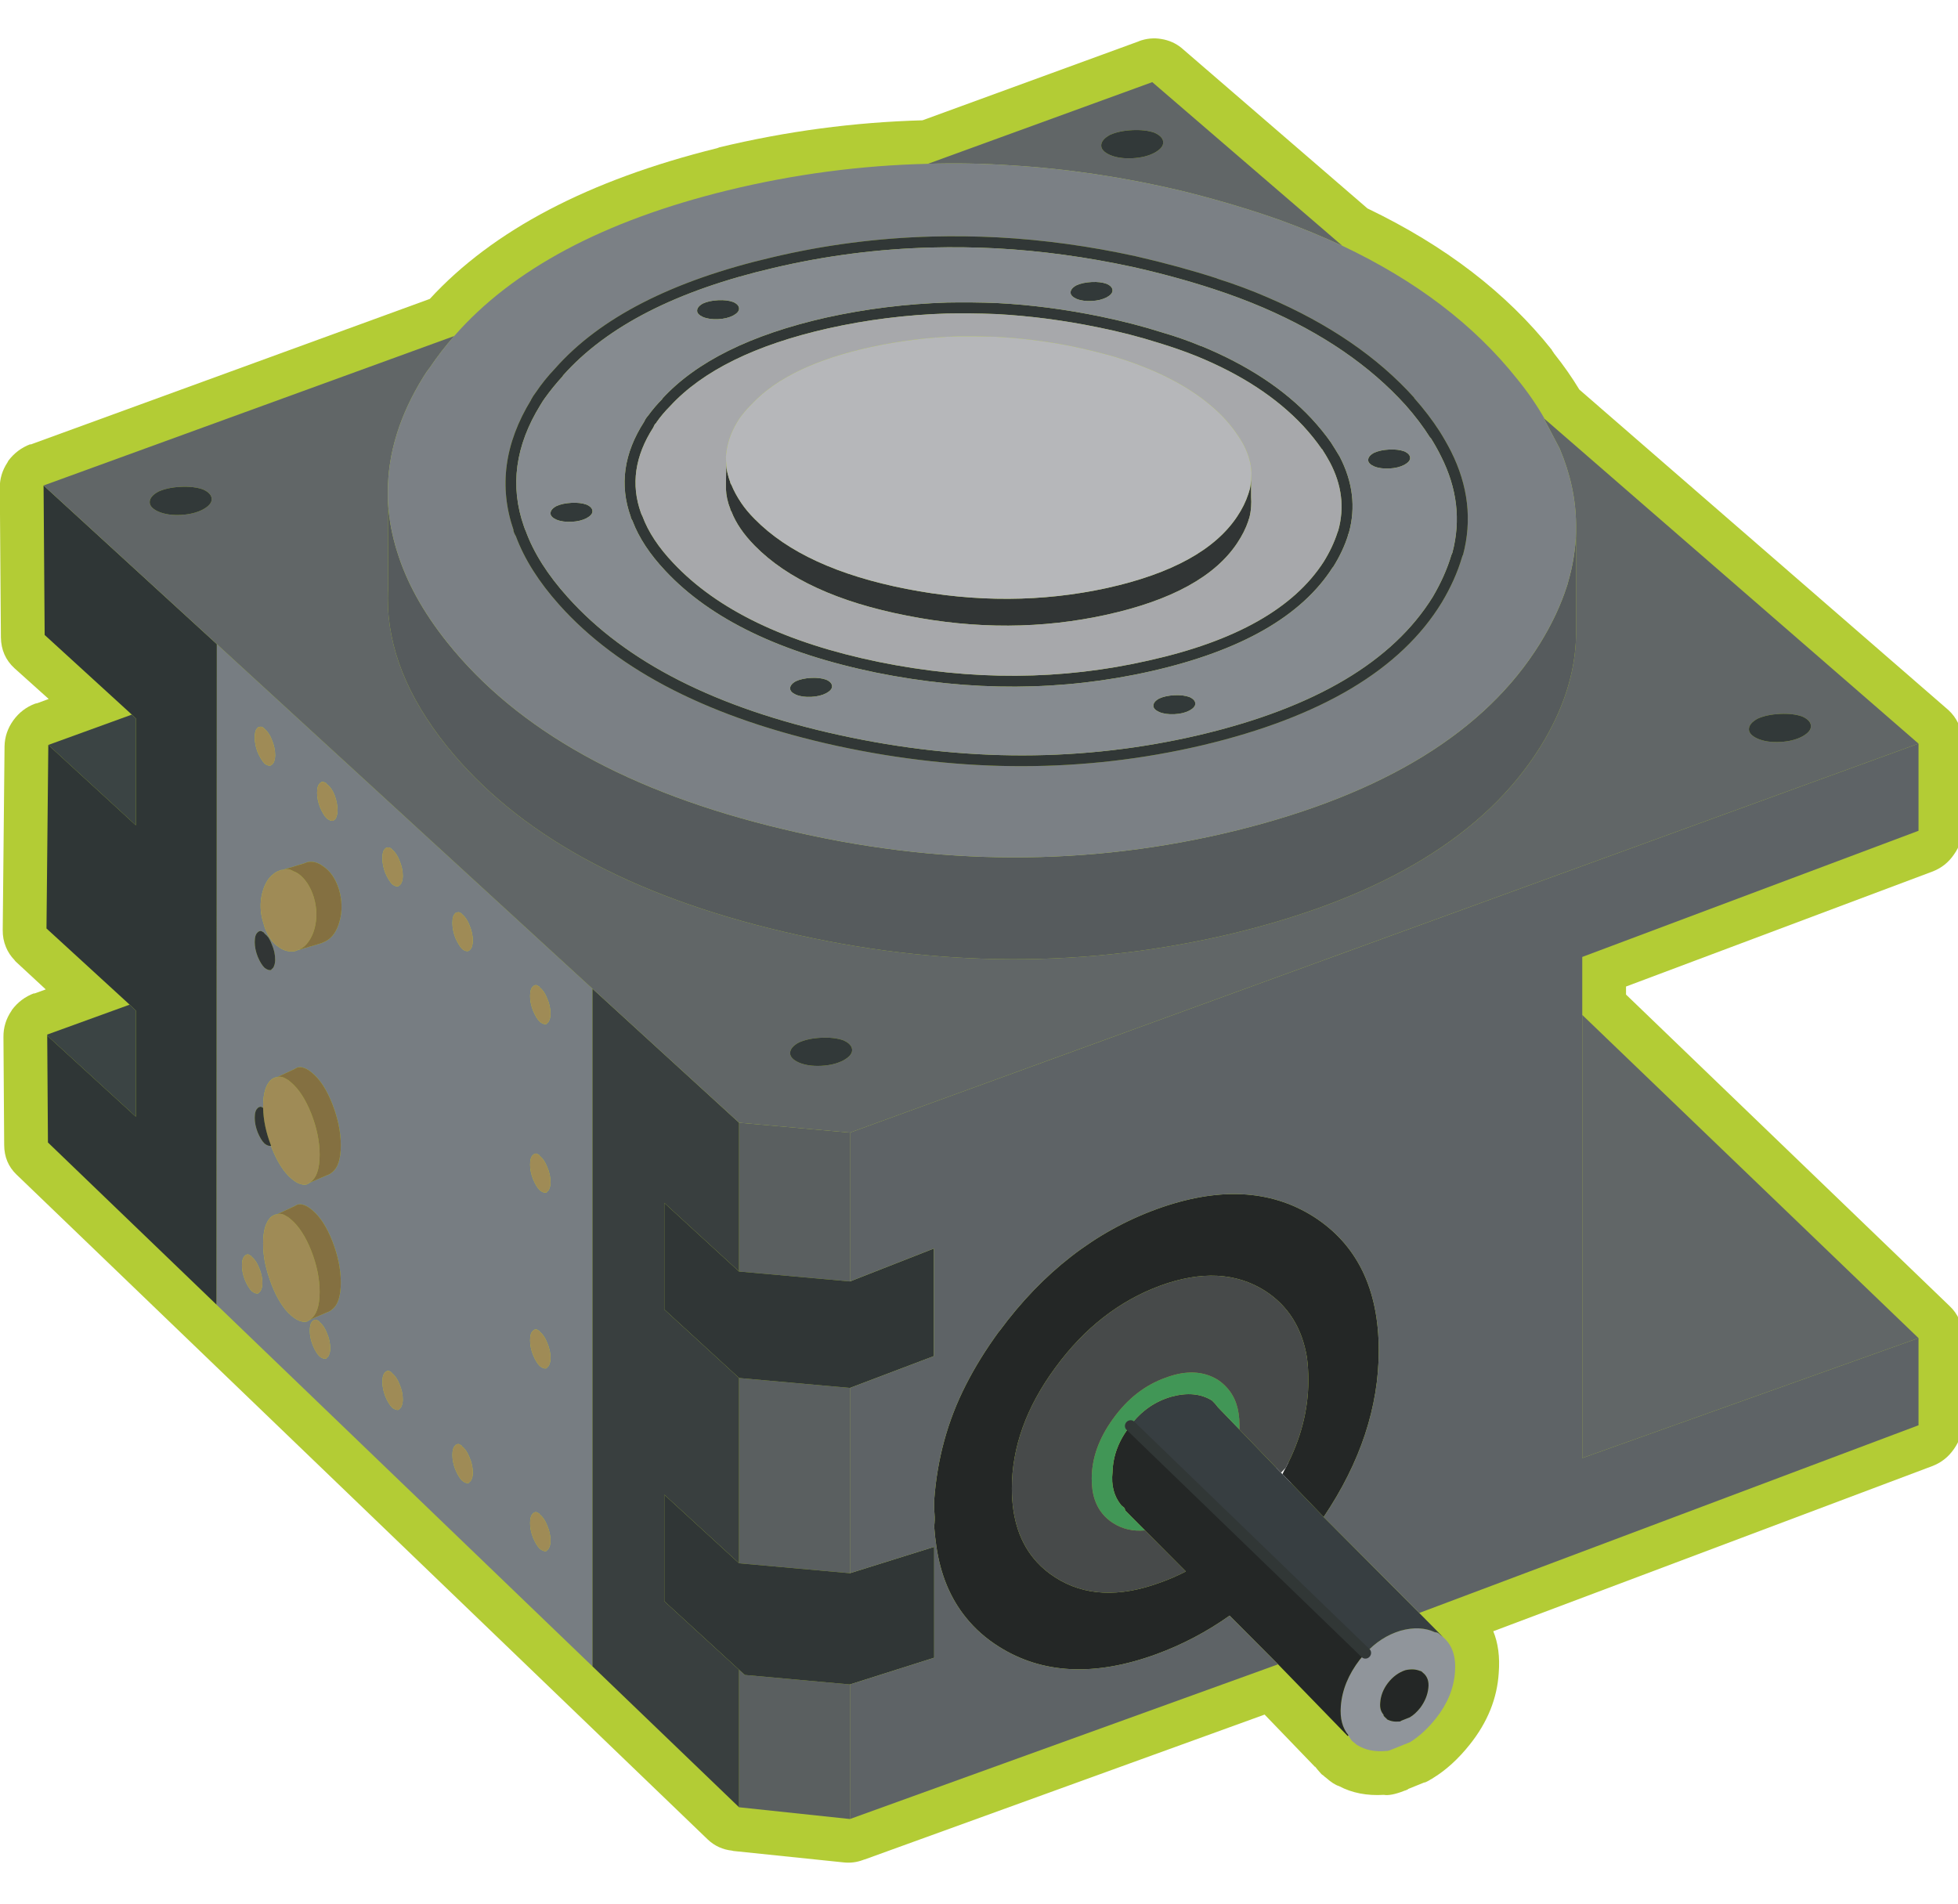
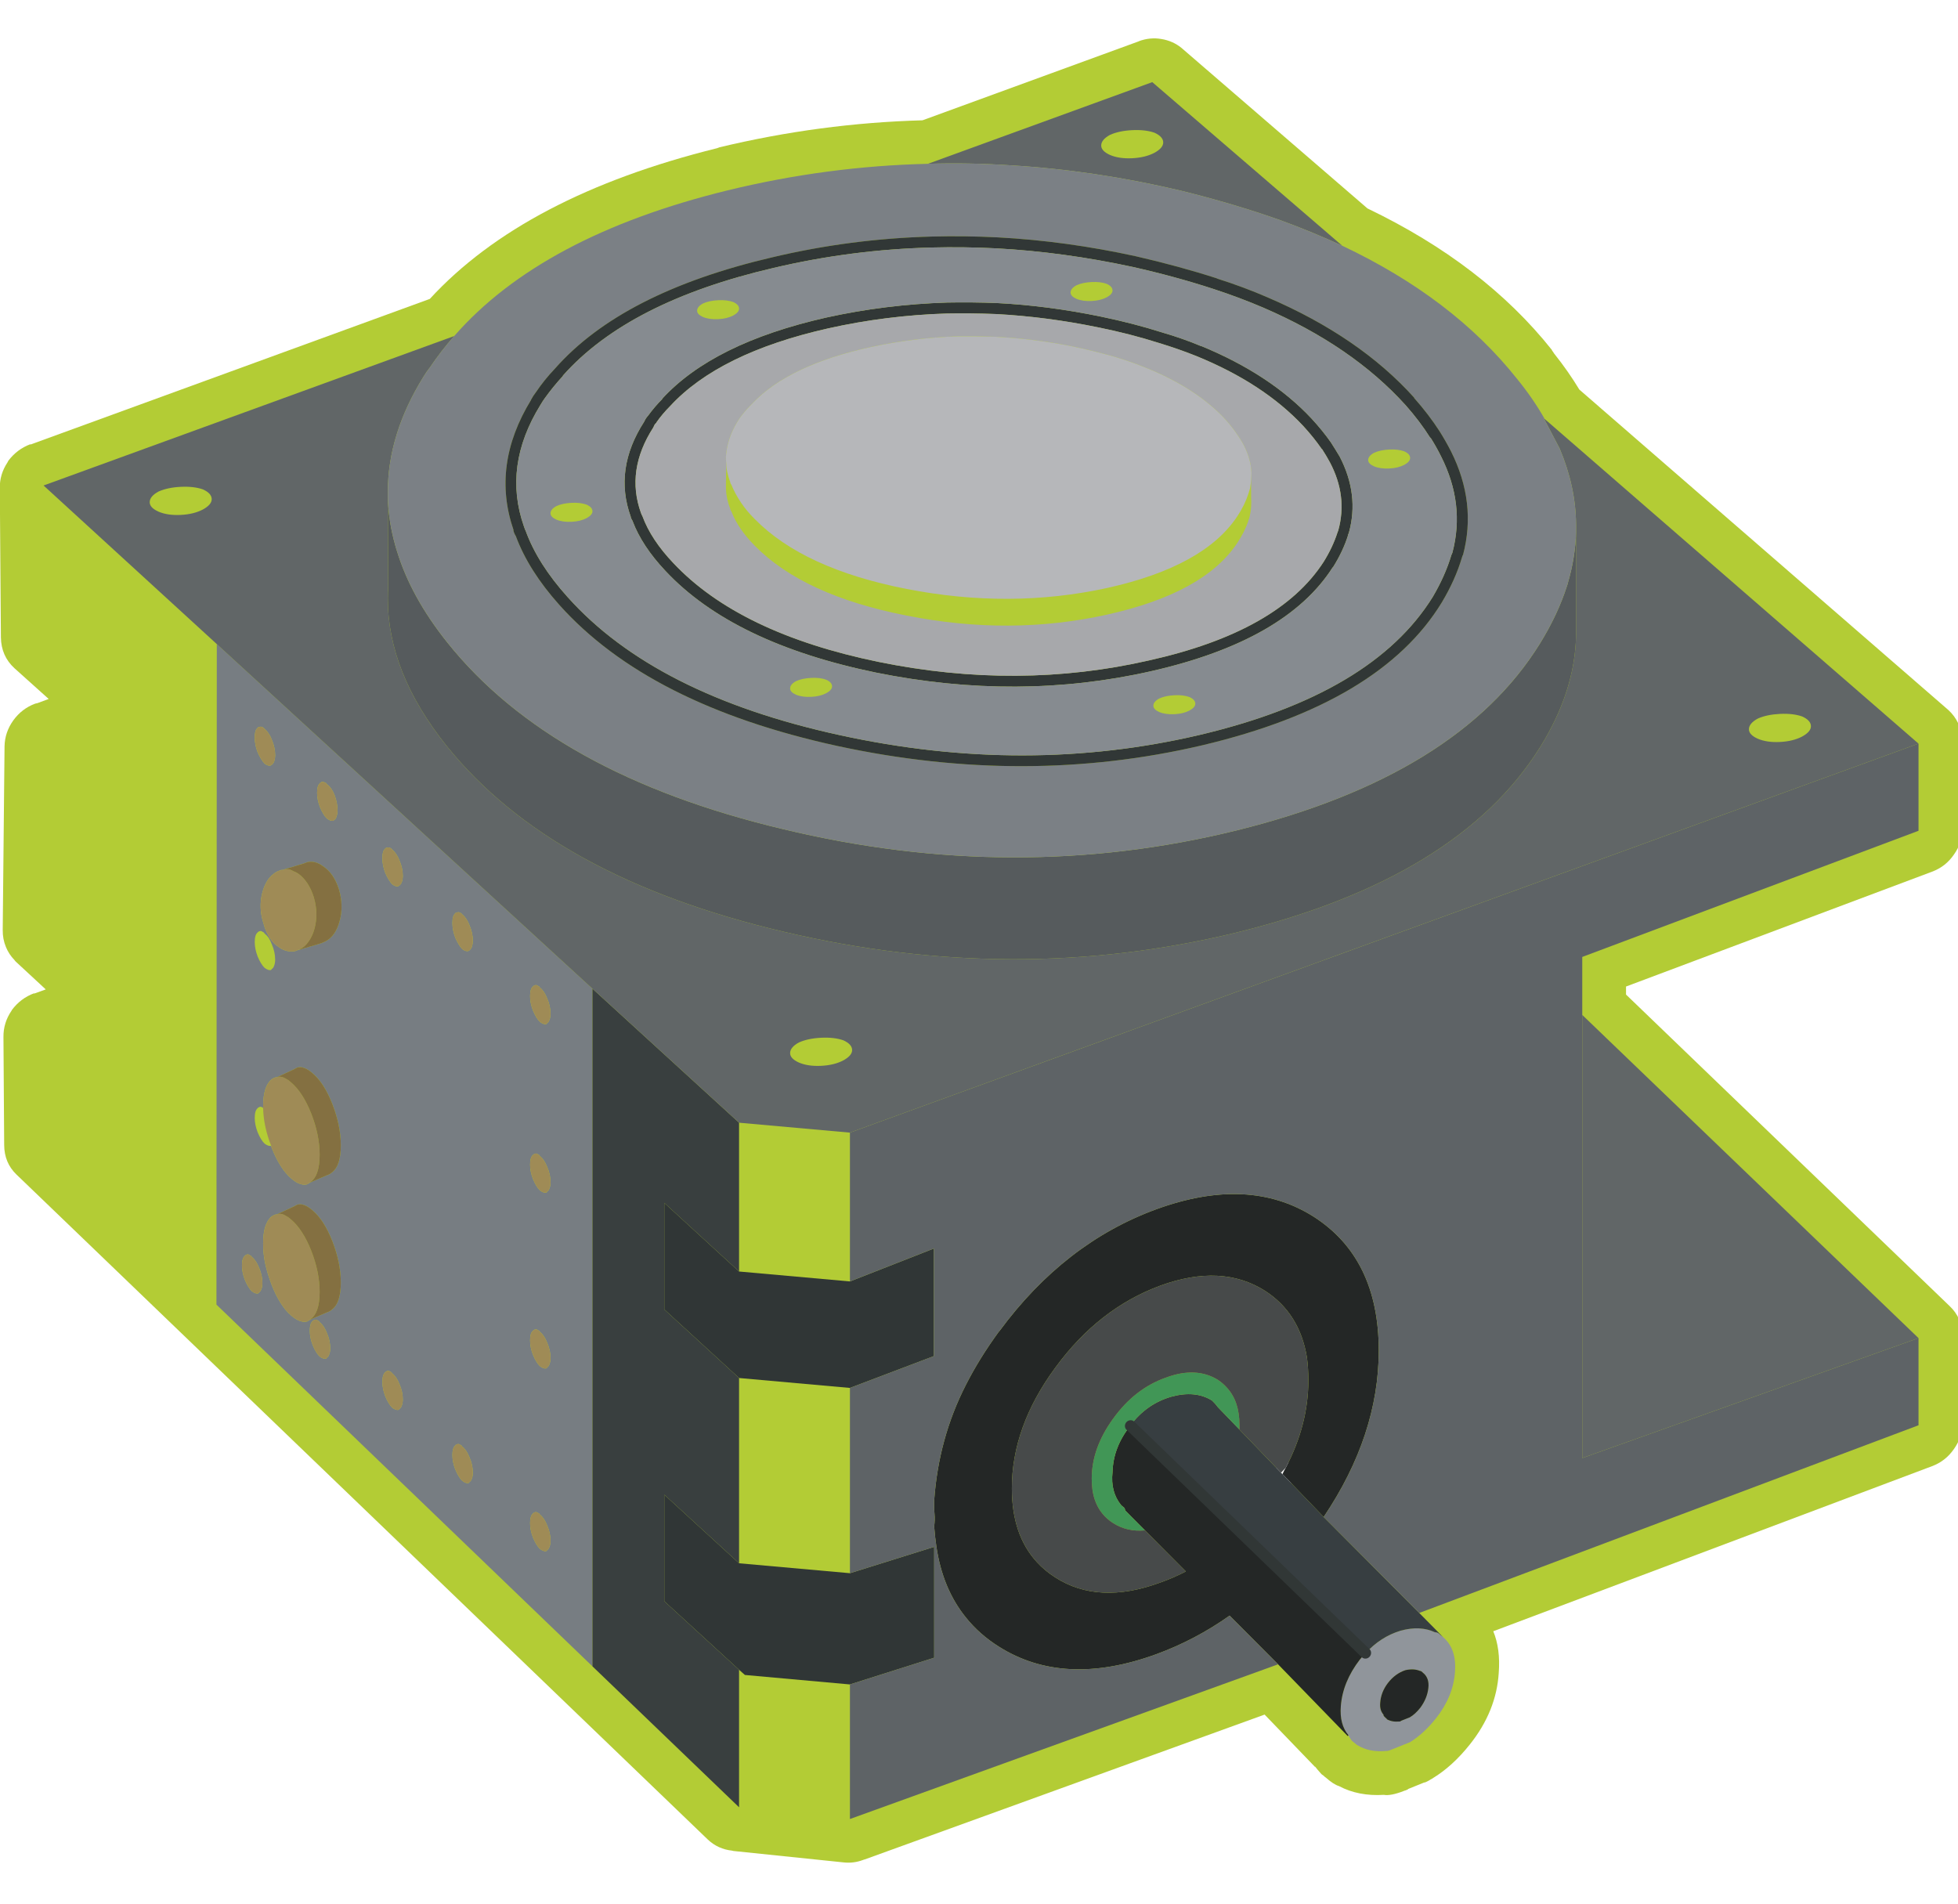
<svg xmlns="http://www.w3.org/2000/svg" xmlns:xlink="http://www.w3.org/1999/xlink" version="1.1" preserveAspectRatio="none" x="0px" y="0px" width="182px" height="177px" viewBox="0 0 182 177">
  <defs>
    <g id="Symbol_4_0_Layer1_0_FILL">
      <path fill="#B3CC35" stroke="none" d=" M 153.25 -5.85 Q 151.712 -6.197 150.15 -5.7 L 150.2 -5.7 120.5 3.7 Q 106.449 3.406 92.65 6.05 92.512 6.107 92.35 6.15 65.93 11.414 52.95 24.9 L -1.8 42.2 -1.8 42.15 Q -3.65 42.749 -4.85 44.3 -4.852 44.361 -4.9 44.4 -4.915 44.448 -4.95 44.5 -6.023 46.065 -6 47.95 L -5.85 68.45 Q -5.807 70.999 -4 72.75 L 0.7 77.2 -0.85 77.7 Q -0.98 77.728 -1.15 77.75 -2.981 78.344 -4.15 79.9 -5.317 81.475 -5.35 83.4 L -5.6 108.55 Q -5.62 109.807 -5.15 110.95 -4.735 111.964 -4 112.75 -3.911 112.889 -3.8 113 L 0.3 117 -1.3 117.5 -1.3 117.45 Q -3.151 118.05 -4.35 119.6 -4.351 119.662 -4.4 119.7 -5.525 121.303 -5.5 123.25 L -5.4 138.05 Q -5.388 140.502 -3.7 142.2 -3.576 142.324 -3.5 142.4 L 91.05 237.95 Q 92.46 239.354 94.4 239.65 94.49 239.689 94.55 239.7 L 109.65 242 Q 111.034 242.229 112.35 241.8 112.45 241.776 112.5 241.75 L 112.55 241.75 167.4 224.55 174.35 232.1 174.3 232 174.35 232.05 Q 174.636 232.444 174.95 232.8 175.078 232.962 175.2 233.1 175.435 233.288 175.65 233.45 L 175.5 233.35 Q 175.646 233.493 175.8 233.6 176.863 234.597 177.6 234.85 180.265 236.394 183.75 236.35 184.673 236.562 186.5 235.95 L 186.45 235.95 Q 186.709 235.905 186.95 235.8 187.011 235.775 187.05 235.75 L 187.1 235.7 189.35 234.9 189.3 234.95 Q 189.806 234.786 190.25 234.5 190.3 234.512 190.3 234.5 L 190.45 234.4 Q 193.18 232.872 195.55 230 199.174 225.623 199.5 220.4 199.751 217.124 198.75 214.65 L 258.9 194.95 Q 260.759 194.343 261.9 192.75 L 261.9 192.75 Q 263.061 191.187 263.05 189.25 L 263.05 177.3 Q 263.064 174.846 261.3 173.1 L 216.95 128.25 216.95 127.15 258.9 113.45 Q 260.774 112.844 261.9 111.25 263.061 109.687 263.05 107.75 L 263.05 95.8 Q 263.044 94.567 262.55 93.4 262.536 93.401 262.5 93.35 L 262.5 93.3 Q 262.02 92.243 261.15 91.4 L 210.55 45 Q 209.042 42.429 207.1 39.9 206.97 39.675 206.8 39.45 L 206.8 39.4 Q 197.465 27.189 181.5 18.75 L 156 -4.5 Q 154.818 -5.52 153.25 -5.85 M 168.8 190.85 L 171.4 189.85 171.2 192.9 171 193 168.8 190.85 Z" />
    </g>
    <g id="Symbol_4_0_Layer0_0_FILL">
      <path fill="#90959B" stroke="none" d=" M 191.5 214.8 Q 191.15 214.4 190.75 214.4 188.75 213.35 186.05 213.95 183.3 214.65 181.25 216.8 180.85 217.2 180.45 217.65 178.1 220.6 177.85 223.9 177.65 226.4 178.9 227.95 179 228.2 179.15 228.4 179.25 228.6 179.4 228.75 179.55 228.9 179.75 229.05 180 229.3 180.1 229.35 181.75 230.45 184.05 230.35 L 184.25 230.35 Q 184.35 230.35 184.65 230.25 L 187.35 229.3 Q 189.25 228.2 190.9 226.2 193.25 223.35 193.5 220 193.75 216.85 191.9 215.15 191.7 214.95 191.5 214.8 M 184.3 221.05 Q 185.3 219.8 186.7 219.4 187.85 219.2 188.7 219.6 188.85 219.6 189.05 219.8 189.1 219.9 189.2 219.95 190 220.7 189.85 222 189.7 223.4 188.75 224.65 188.05 225.5 187.3 225.9 L 186.15 226.3 Q 186 226.4 185.95 226.4 L 185.85 226.4 Q 184.9 226.45 184.15 226 184.15 225.9 184.05 225.85 183.95 225.8 183.9 225.7 183.85 225.65 183.75 225.55 183.7 225.5 183.7 225.35 183.15 224.7 183.25 223.7 183.35 222.25 184.3 221.05 Z" />
      <path fill="#242726" stroke="none" d=" M 186.7 219.4 Q 185.3 219.8 184.3 221.05 183.35 222.25 183.25 223.7 183.15 224.7 183.7 225.35 183.7 225.5 183.75 225.55 183.85 225.65 183.9 225.7 183.95 225.8 184.05 225.85 184.15 225.9 184.15 226 184.9 226.45 185.85 226.4 L 185.95 226.4 Q 186 226.4 186.15 226.3 L 187.3 225.9 Q 188.05 225.5 188.75 224.65 189.7 223.4 189.85 222 190 220.7 189.2 219.95 189.1 219.9 189.05 219.8 188.85 219.6 188.7 219.6 187.85 219.2 186.7 219.4 M 173.2 175.85 Q 173.4 177.35 173.4 179 173.4 185.1 170.3 190.85 170.05 191.25 169.85 191.7 L 175.5 197.85 Q 183.05 187 183.05 175.4 183.05 162.75 174.1 156.6 165.2 150.55 152.55 154.55 139.95 158.55 131.05 170.2 131 170.25 130.95 170.3 128.3 173.8 126.45 177.35 122.7 184.5 122.1 193 L 122.1 194.15 Q 122.111 194.513 122.15 194.9 122.219 195.65 122.1 196.55 122.2 197.95 122.4 199.3 123.25 205.15 126.45 209.25 128.3 211.65 130.95 213.45 139.9 219.55 152.55 215.55 157.9 213.85 162.6 210.75 L 169.25 217.75 178.8 228.05 178.9 227.95 Q 177.65 226.4 177.85 223.9 178.1 220.6 180.45 217.65 180.85 217.2 181.25 216.8 L 149 184.05 Q 146.65 186.85 146.55 190.3 146.25 193 147.75 194.9 L 148.2 195.3 148.3 195.65 151 198.5 156.6 204.4 Q 154.9 205.2 153.1 205.75 144.65 208.45 138.7 204.35 137.25 203.35 136.2 202.15 132.75 198.25 132.75 191.85 132.75 183.4 138.7 175.6 144.65 167.75 153.1 165.05 161.5 162.4 167.45 166.45 172.2 169.75 173.2 175.85 Z" />
-       <path fill="#5A5F60" stroke="none" d=" M 95.35 233.75 L 110.55 236.1 110.55 217.65 96.15 215.65 95.35 214.9 95.35 233.75 M 110.55 177 L 95.35 174.9 95.35 200.3 110.55 202.4 110.55 177 M 110.55 142 L 95.35 139.9 95.35 160.3 110.55 162.4 110.55 142 Z" />
      <path fill="#303636" stroke="none" d=" M 122.1 214.55 L 122.1 199.35 110.55 202.4 95.35 200.3 85.1 190.4 85.1 205 95.35 214.9 96.15 215.65 110.55 217.65 122.1 214.55 M 85.1 165 L 95.35 174.9 110.55 177 122.05 173.2 122.05 158.45 110.55 162.4 95.35 160.3 85.1 150.4 85.1 165 Z" />
      <path fill="#777D82" stroke="none" d=" M 23.75 70.8 L 23.7 161.35 75.25 213.45 75.25 120.55 23.75 70.8 M 31.3 84.3 Q 31.75 85.4 31.75 86.4 31.75 86.9 31.6 87.3 31.5 87.55 31.3 87.7 L 31.25 87.7 31.25 87.75 Q 31.2 87.75 31.15 87.8 30.8 87.9 30.3 87.5 29.8 86.95 29.35 85.9 28.95 84.85 28.95 83.85 28.95 82.85 29.35 82.55 29.45 82.45 29.5 82.45 L 29.6 82.45 Q 29.8 82.35 30.1 82.55 30.2 82.6 30.3 82.75 30.9 83.25 31.3 84.3 M 38.85 90.75 Q 39.5 91.25 39.9 92.3 40.3 93.4 40.3 94.4 40.3 94.9 40.15 95.25 40.1 95.55 39.9 95.65 39.85 95.7 39.8 95.7 L 39.8 95.75 Q 39.75 95.75 39.7 95.8 39.35 95.85 38.85 95.45 38.35 94.95 37.9 93.85 37.5 92.8 37.5 91.85 37.5 90.85 37.9 90.55 38 90.45 38.05 90.45 L 38.1 90.4 38.15 90.4 Q 38.35 90.35 38.65 90.55 38.75 90.55 38.85 90.75 M 67.3 119.7 L 67.35 119.7 Q 67.55 119.6 67.85 119.85 67.95 119.85 68.05 120.05 68.65 120.55 69.05 121.6 69.5 122.65 69.5 123.7 69.5 124.2 69.35 124.55 69.25 124.85 69.05 124.95 L 69 125 69 125.05 Q 68.95 125.05 68.9 125.1 68.55 125.15 68.05 124.75 67.55 124.25 67.1 123.15 66.7 122.1 66.7 121.15 66.7 120.15 67.1 119.85 67.15 119.75 67.25 119.75 L 67.3 119.7 M 57.4 109.5 Q 58 110 58.4 111.05 58.85 112.15 58.85 113.15 58.85 113.65 58.7 114.05 58.6 114.3 58.4 114.45 L 58.35 114.5 Q 58.3 114.5 58.25 114.55 57.9 114.65 57.4 114.25 56.9 113.7 56.45 112.65 56.05 111.6 56.05 110.6 56.05 109.6 56.45 109.3 56.5 109.2 56.6 109.2 L 56.7 109.2 Q 56.9 109.1 57.2 109.3 57.3 109.35 57.4 109.5 M 47.1 99.85 Q 47.3 99.75 47.6 99.95 47.7 100 47.8 100.15 48.4 100.65 48.8 101.7 49.25 102.8 49.25 103.8 49.25 104.3 49.1 104.7 49 104.95 48.8 105.1 L 48.75 105.1 48.75 105.15 Q 48.7 105.15 48.65 105.2 48.3 105.3 47.8 104.9 47.3 104.35 46.85 103.3 46.45 102.25 46.45 101.25 46.45 100.25 46.85 99.95 46.95 99.85 47 99.85 L 47.1 99.85 M 40.5 105.25 Q 41.15 107.55 40.6 109.55 40.05 111.65 38.6 112.3 38.15 112.5 37.7 112.6 L 35.05 113.25 34.9 113.25 34.85 113.3 34.8 113.3 Q 34.7 113.35 34.55 113.4 33.35 113.6 32.25 112.75 31.5 112.25 31 111.4 30.45 110.55 30.15 109.4 29.45 107.2 30 105.15 30.55 103.1 32 102.4 32.2 102.3 32.45 102.25 32.5 102.25 32.55 102.2 32.6 102.2 32.65 102.2 L 32.9 102.2 Q 32.927 102.192 32.95 102.15 L 35.7 101.45 Q 35.9 101.4 36.15 101.3 37.2 101.1 38.3 101.95 39.8 103 40.5 105.25 M 67.85 142.95 Q 67.95 142.95 68.05 143.15 68.65 143.65 69.05 144.7 69.5 145.75 69.5 146.8 69.5 147.3 69.35 147.65 69.25 147.95 69.05 148.05 L 69 148.1 69 148.15 Q 68.95 148.15 68.9 148.2 68.55 148.25 68.05 147.85 67.55 147.35 67.1 146.25 66.7 145.2 66.7 144.25 66.7 143.25 67.1 142.95 67.15 142.85 67.25 142.85 L 67.3 142.8 67.35 142.8 Q 67.55 142.7 67.85 142.95 M 30.1 110.6 Q 30.2 110.6 30.3 110.8 30.6 111.05 30.85 111.4 31.1 111.8 31.3 112.35 31.75 113.4 31.75 114.45 31.75 114.95 31.6 115.3 31.5 115.6 31.3 115.7 L 31.25 115.75 31.25 115.8 Q 31.2 115.8 31.15 115.85 30.8 115.9 30.3 115.5 29.8 115 29.35 113.9 28.95 112.85 28.95 111.9 28.95 110.9 29.35 110.6 29.4 110.5 29.5 110.5 L 29.55 110.45 29.6 110.45 Q 29.8 110.35 30.1 110.6 M 34.35 129.6 Q 34.55 129.5 34.75 129.4 35.65 129.15 36.85 130.25 38.45 131.65 39.6 134.65 40.75 137.65 40.75 140.35 40.75 143.1 39.6 143.95 39.25 144.25 38.85 144.35 L 36.5 145.25 36.45 145.3 36.4 145.3 Q 36.3 145.35 36.2 145.45 35.2 145.7 33.95 144.55 32.4 143.15 31.25 140.15 31.2 140.05 31.2 139.95 L 31.15 139.95 Q 30.8 140 30.3 139.6 29.8 139.1 29.35 138 28.95 136.95 28.95 136 28.95 135 29.35 134.7 29.4 134.6 29.5 134.6 L 29.55 134.55 29.6 134.55 Q 29.8 134.45 30.1 134.7 30.1 134.6 30.1 134.5 30.1 131.75 31.25 130.85 31.45 130.7 31.65 130.65 31.7 130.65 31.75 130.6 31.8 130.6 31.85 130.6 L 31.95 130.6 34.35 129.6 M 34.35 148.4 Q 34.55 148.3 34.75 148.2 35.65 147.95 36.85 149.05 38.45 150.45 39.6 153.45 40.75 156.45 40.75 159.15 40.75 161.9 39.6 162.75 39.25 163.05 38.85 163.15 L 36.5 164.05 36.45 164.1 36.4 164.1 Q 36.3 164.15 36.2 164.25 35.2 164.5 33.95 163.35 32.4 161.95 31.25 158.95 30.75 157.6 30.45 156.35 30.1 154.8 30.1 153.3 30.1 150.55 31.25 149.65 31.45 149.5 31.65 149.45 31.7 149.45 31.75 149.4 31.8 149.4 31.85 149.4 L 31.95 149.4 34.35 148.4 M 28.55 155.05 Q 29.15 155.55 29.55 156.6 30 157.65 30 158.7 30 159.2 29.85 159.55 29.75 159.85 29.55 159.95 L 29.5 160 29.5 160.05 Q 29.45 160.05 29.4 160.1 29.05 160.15 28.55 159.75 28.05 159.25 27.6 158.15 27.2 157.1 27.2 156.15 27.2 155.15 27.6 154.85 27.65 154.75 27.75 154.75 L 27.8 154.7 27.85 154.7 Q 28.05 154.6 28.35 154.85 28.45 154.85 28.55 155.05 M 36.9 164.25 Q 36.95 164.15 37.05 164.15 L 37.1 164.1 37.15 164.1 Q 37.35 164 37.65 164.25 37.75 164.25 37.85 164.45 38.45 164.95 38.85 166 39.3 167.05 39.3 168.1 39.3 168.6 39.15 168.95 39.05 169.25 38.85 169.35 L 38.8 169.4 38.8 169.45 Q 38.75 169.45 38.7 169.5 38.35 169.55 37.85 169.15 37.35 168.65 36.9 167.55 36.5 166.5 36.5 165.55 36.5 164.55 36.9 164.25 M 67.35 166.9 Q 67.55 166.8 67.85 167.05 67.95 167.05 68.05 167.25 68.65 167.75 69.05 168.8 69.5 169.85 69.5 170.9 69.5 171.4 69.35 171.75 69.25 172.05 69.05 172.15 L 69 172.2 69 172.25 Q 68.95 172.25 68.9 172.3 68.55 172.35 68.05 171.95 67.55 171.45 67.1 170.35 66.7 169.3 66.7 168.35 66.7 167.35 67.1 167.05 67.15 166.95 67.25 166.95 L 67.3 166.9 67.35 166.9 M 47.6 171.75 Q 47.7 171.75 47.8 171.95 48.4 172.45 48.8 173.5 49.25 174.55 49.25 175.6 49.25 176.1 49.1 176.45 49 176.75 48.8 176.85 L 48.75 176.9 48.75 176.95 Q 48.7 176.95 48.65 177 48.3 177.05 47.8 176.65 47.3 176.15 46.85 175.05 46.45 174 46.45 173.05 46.45 172.05 46.85 171.75 46.9 171.65 47 171.65 L 47.05 171.6 47.1 171.6 Q 47.3 171.5 47.6 171.75 M 57.4 182.45 Q 58 182.95 58.4 184 58.85 185.05 58.85 186.1 58.85 186.6 58.7 186.95 58.6 187.25 58.4 187.35 L 58.35 187.4 58.35 187.45 Q 58.3 187.45 58.25 187.5 57.9 187.55 57.4 187.15 56.9 186.65 56.45 185.55 56.05 184.5 56.05 183.55 56.05 182.55 56.45 182.25 56.5 182.15 56.6 182.15 L 56.65 182.1 56.7 182.1 Q 56.9 182 57.2 182.25 57.3 182.25 57.4 182.45 M 67.85 192.1 Q 67.95 192.1 68.05 192.3 68.65 192.8 69.05 193.85 69.5 194.9 69.5 195.95 69.5 196.45 69.35 196.8 69.25 197.1 69.05 197.2 L 69 197.25 69 197.3 Q 68.95 197.3 68.9 197.35 68.55 197.4 68.05 197 67.55 196.5 67.1 195.4 66.7 194.35 66.7 193.4 66.7 192.4 67.1 192.1 67.15 192 67.25 192 L 67.3 191.95 67.35 191.95 Q 67.55 191.85 67.85 192.1 Z" />
      <path fill="#9F8B56" stroke="none" d=" M 68.05 192.3 Q 67.95 192.1 67.85 192.1 67.55 191.85 67.35 191.95 L 67.3 191.95 67.25 192 Q 67.15 192 67.1 192.1 66.7 192.4 66.7 193.4 66.7 194.35 67.1 195.4 67.55 196.5 68.05 197 68.55 197.4 68.9 197.35 68.95 197.3 69 197.3 L 69 197.25 69.05 197.2 Q 69.25 197.1 69.35 196.8 69.5 196.45 69.5 195.95 69.5 194.9 69.05 193.85 68.65 192.8 68.05 192.3 M 58.4 184 Q 58 182.95 57.4 182.45 57.3 182.25 57.2 182.25 56.9 182 56.7 182.1 L 56.65 182.1 56.6 182.15 Q 56.5 182.15 56.45 182.25 56.05 182.55 56.05 183.55 56.05 184.5 56.45 185.55 56.9 186.65 57.4 187.15 57.9 187.55 58.25 187.5 58.3 187.45 58.35 187.45 L 58.35 187.4 58.4 187.35 Q 58.6 187.25 58.7 186.95 58.85 186.6 58.85 186.1 58.85 185.05 58.4 184 M 47.8 171.95 Q 47.7 171.75 47.6 171.75 47.3 171.5 47.1 171.6 L 47.05 171.6 47 171.65 Q 46.9 171.65 46.85 171.75 46.45 172.05 46.45 173.05 46.45 174 46.85 175.05 47.3 176.15 47.8 176.65 48.3 177.05 48.65 177 48.7 176.95 48.75 176.95 L 48.75 176.9 48.8 176.85 Q 49 176.75 49.1 176.45 49.25 176.1 49.25 175.6 49.25 174.55 48.8 173.5 48.4 172.45 47.8 171.95 M 67.85 167.05 Q 67.55 166.8 67.35 166.9 L 67.3 166.9 67.25 166.95 Q 67.15 166.95 67.1 167.05 66.7 167.35 66.7 168.35 66.7 169.3 67.1 170.35 67.55 171.45 68.05 171.95 68.55 172.35 68.9 172.3 68.95 172.25 69 172.25 L 69 172.2 69.05 172.15 Q 69.25 172.05 69.35 171.75 69.5 171.4 69.5 170.9 69.5 169.85 69.05 168.8 68.65 167.75 68.05 167.25 67.95 167.05 67.85 167.05 M 37.05 164.15 Q 36.95 164.15 36.9 164.25 36.5 164.55 36.5 165.55 36.5 166.5 36.9 167.55 37.35 168.65 37.85 169.15 38.35 169.55 38.7 169.5 38.75 169.45 38.8 169.45 L 38.8 169.4 38.85 169.35 Q 39.05 169.25 39.15 168.95 39.3 168.6 39.3 168.1 39.3 167.05 38.85 166 38.45 164.95 37.85 164.45 37.75 164.25 37.65 164.25 37.35 164 37.15 164.1 L 37.1 164.1 37.05 164.15 M 29.55 156.6 Q 29.15 155.55 28.55 155.05 28.45 154.85 28.35 154.85 28.05 154.6 27.85 154.7 L 27.8 154.7 27.75 154.75 Q 27.65 154.75 27.6 154.85 27.2 155.15 27.2 156.15 27.2 157.1 27.6 158.15 28.05 159.25 28.55 159.75 29.05 160.15 29.4 160.1 29.45 160.05 29.5 160.05 L 29.5 160 29.55 159.95 Q 29.75 159.85 29.85 159.55 30 159.2 30 158.7 30 157.65 29.55 156.6 M 31.65 149.45 Q 31.45 149.5 31.25 149.65 30.1 150.55 30.1 153.3 30.1 154.8 30.45 156.35 30.75 157.6 31.25 158.95 32.4 161.95 33.95 163.35 35.2 164.5 36.2 164.25 36.3 164.15 36.4 164.1 L 36.45 164.1 36.5 164.05 Q 36.6 164 36.7 163.9 37.2 163.55 37.5 162.75 37.85 161.8 37.85 160.3 37.85 157.6 36.7 154.6 35.55 151.65 33.95 150.2 33.6 149.85 33.3 149.7 32.568 149.163 31.95 149.4 L 31.85 149.4 Q 31.8 149.4 31.75 149.4 31.7 149.45 31.65 149.45 M 31.95 130.6 L 31.85 130.6 Q 31.8 130.6 31.75 130.6 31.7 130.65 31.65 130.65 31.45 130.7 31.25 130.85 30.1 131.75 30.1 134.5 30.1 134.6 30.1 134.7 30.15 137.2 31.2 139.95 31.2 140.05 31.25 140.15 32.4 143.15 33.95 144.55 35.2 145.7 36.2 145.45 36.3 145.35 36.4 145.3 L 36.45 145.3 36.5 145.25 Q 36.6 145.2 36.7 145.1 37.2 144.75 37.5 143.95 37.85 143 37.85 141.5 37.85 138.8 36.7 135.8 35.55 132.85 33.95 131.4 33.6 131.05 33.3 130.9 32.533 130.373 31.95 130.6 M 68.05 143.15 Q 67.95 142.95 67.85 142.95 67.55 142.7 67.35 142.8 L 67.3 142.8 67.25 142.85 Q 67.15 142.85 67.1 142.95 66.7 143.25 66.7 144.25 66.7 145.2 67.1 146.25 67.55 147.35 68.05 147.85 68.55 148.25 68.9 148.2 68.95 148.15 69 148.15 L 69 148.1 69.05 148.05 Q 69.25 147.95 69.35 147.65 69.5 147.3 69.5 146.8 69.5 145.75 69.05 144.7 68.65 143.65 68.05 143.15 M 32.95 102.15 Q 32.927 102.192 32.9 102.2 L 32.65 102.2 Q 32.6 102.2 32.55 102.2 32.5 102.25 32.45 102.25 32.2 102.3 32 102.4 30.55 103.1 30 105.15 29.45 107.2 30.15 109.4 30.45 110.55 31 111.4 31.5 112.25 32.25 112.75 33.35 113.6 34.55 113.4 34.7 113.35 34.8 113.3 L 34.85 113.3 34.9 113.25 35.05 113.25 Q 35.1 113.2 35.2 113.15 35.8 112.9 36.25 112.3 36.85 111.55 37.15 110.45 37.7 108.4 37.05 106.15 36.35 103.9 34.9 102.8 34.55 102.55 34.25 102.45 33.625 102.017 32.95 102.15 M 47.6 99.95 Q 47.3 99.75 47.1 99.85 L 47 99.85 Q 46.95 99.85 46.85 99.95 46.45 100.25 46.45 101.25 46.45 102.25 46.85 103.3 47.3 104.35 47.8 104.9 48.3 105.3 48.65 105.2 48.7 105.15 48.75 105.15 L 48.75 105.1 48.8 105.1 Q 49 104.95 49.1 104.7 49.25 104.3 49.25 103.8 49.25 102.8 48.8 101.7 48.4 100.65 47.8 100.15 47.7 100 47.6 99.95 M 58.4 111.05 Q 58 110 57.4 109.5 57.3 109.35 57.2 109.3 56.9 109.1 56.7 109.2 L 56.6 109.2 Q 56.5 109.2 56.45 109.3 56.05 109.6 56.05 110.6 56.05 111.6 56.45 112.65 56.9 113.7 57.4 114.25 57.9 114.65 58.25 114.55 58.3 114.5 58.35 114.5 L 58.4 114.45 Q 58.6 114.3 58.7 114.05 58.85 113.65 58.85 113.15 58.85 112.15 58.4 111.05 M 67.35 119.7 L 67.3 119.7 67.25 119.75 Q 67.15 119.75 67.1 119.85 66.7 120.15 66.7 121.15 66.7 122.1 67.1 123.15 67.55 124.25 68.05 124.75 68.55 125.15 68.9 125.1 68.95 125.05 69 125.05 L 69 125 69.05 124.95 Q 69.25 124.85 69.35 124.55 69.5 124.2 69.5 123.7 69.5 122.65 69.05 121.6 68.65 120.55 68.05 120.05 67.95 119.85 67.85 119.85 67.55 119.6 67.35 119.7 M 39.9 92.3 Q 39.5 91.25 38.85 90.75 38.75 90.55 38.65 90.55 38.35 90.35 38.15 90.4 L 38.1 90.4 38.05 90.45 Q 38 90.45 37.9 90.55 37.5 90.85 37.5 91.85 37.5 92.8 37.9 93.85 38.35 94.95 38.85 95.45 39.35 95.85 39.7 95.8 39.75 95.75 39.8 95.75 L 39.8 95.7 Q 39.85 95.7 39.9 95.65 40.1 95.55 40.15 95.25 40.3 94.9 40.3 94.4 40.3 93.4 39.9 92.3 M 31.75 86.4 Q 31.75 85.4 31.3 84.3 30.9 83.25 30.3 82.75 30.2 82.6 30.1 82.55 29.8 82.35 29.6 82.45 L 29.5 82.45 Q 29.45 82.45 29.35 82.55 28.95 82.85 28.95 83.85 28.95 84.85 29.35 85.9 29.8 86.95 30.3 87.5 30.8 87.9 31.15 87.8 31.2 87.75 31.25 87.75 L 31.25 87.7 31.3 87.7 Q 31.5 87.55 31.6 87.3 31.75 86.9 31.75 86.4 Z" />
      <path fill="#847041" stroke="none" d=" M 34.75 148.2 Q 34.55 148.3 34.35 148.4 L 31.95 149.4 Q 32.568 149.163 33.3 149.7 33.6 149.85 33.95 150.2 35.55 151.65 36.7 154.6 37.85 157.6 37.85 160.3 37.85 161.8 37.5 162.75 37.2 163.55 36.7 163.9 36.6 164 36.5 164.05 L 38.85 163.15 Q 39.25 163.05 39.6 162.75 40.75 161.9 40.75 159.15 40.75 156.45 39.6 153.45 38.45 150.45 36.85 149.05 35.65 147.95 34.75 148.2 M 34.75 129.4 Q 34.55 129.5 34.35 129.6 L 31.95 130.6 Q 32.533 130.373 33.3 130.9 33.6 131.05 33.95 131.4 35.55 132.85 36.7 135.8 37.85 138.8 37.85 141.5 37.85 143 37.5 143.95 37.2 144.75 36.7 145.1 36.6 145.2 36.5 145.25 L 38.85 144.35 Q 39.25 144.25 39.6 143.95 40.75 143.1 40.75 140.35 40.75 137.65 39.6 134.65 38.45 131.65 36.85 130.25 35.65 129.15 34.75 129.4 M 40.6 109.55 Q 41.15 107.55 40.5 105.25 39.8 103 38.3 101.95 37.2 101.1 36.15 101.3 35.9 101.4 35.7 101.45 L 32.95 102.15 Q 33.625 102.017 34.25 102.45 34.55 102.55 34.9 102.8 36.35 103.9 37.05 106.15 37.7 108.4 37.15 110.45 36.85 111.55 36.25 112.3 35.8 112.9 35.2 113.15 35.1 113.2 35.05 113.25 L 37.7 112.6 Q 38.15 112.5 38.6 112.3 40.05 111.65 40.6 109.55 Z" />
-       <path fill="#313535" stroke="none" d=" M 30.1 134.7 Q 29.8 134.45 29.6 134.55 L 29.55 134.55 29.5 134.6 Q 29.4 134.6 29.35 134.7 28.95 135 28.95 136 28.95 136.95 29.35 138 29.8 139.1 30.3 139.6 30.8 140 31.15 139.95 L 31.2 139.95 Q 30.15 137.2 30.1 134.7 M 30.3 110.8 Q 30.2 110.6 30.1 110.6 29.8 110.35 29.6 110.45 L 29.55 110.45 29.5 110.5 Q 29.4 110.5 29.35 110.6 28.95 110.9 28.95 111.9 28.95 112.85 29.35 113.9 29.8 115 30.3 115.5 30.8 115.9 31.15 115.85 31.2 115.8 31.25 115.8 L 31.25 115.75 31.3 115.7 Q 31.5 115.6 31.6 115.3 31.75 114.95 31.75 114.45 31.75 113.4 31.3 112.35 31.1 111.8 30.85 111.4 30.6 111.05 30.3 110.8 M 165.15 57.15 Q 164.65 58.65 163.65 60.1 159.1 66.75 145.8 69.05 132.5 71.3 118.35 67.85 104.2 64.4 97.5 57.25 96.4 56.1 95.65 54.95 94.8 53.65 94.3 52.4 94.15 52.2 94.15 52.05 93.9 51.4 93.75 50.7 93.6 50.05 93.6 49.45 L 93.55 52.15 Q 93.55 52.5 93.55 52.9 93.6 54.3 94.15 55.7 94.15 55.85 94.3 56.05 95.2 58.45 97.5 60.9 104.2 68.05 118.35 71.5 132.5 75 145.8 72.7 159.1 70.4 163.65 63.75 164.65 62.3 165.15 60.85 165.2 60.7 165.2 60.65 165.25 60.55 165.3 60.4 165.5 59.65 165.55 58.85 165.6 58.2 165.55 57.55 L 165.55 55.2 Q 165.5 55.75 165.4 56.35 165.3 56.7 165.2 57 165.2 57.05 165.15 57.15 Z" />
      <path fill="#393F3F" stroke="none" d=" M 95.35 174.9 L 85.1 165 85.1 150.4 95.35 160.3 95.35 139.9 75.25 120.55 75.25 213.45 95.35 233.75 95.35 214.9 85.1 205 85.1 190.4 95.35 200.3 95.35 174.9 Z" />
-       <path fill="#3B4444" stroke="none" d=" M 0.5 123.2 L 0.5 123.35 12.65 135.05 12.65 120.5 11.8 119.65 0.5 123.2 M 12.65 80.45 L 12.1 79.9 0.65 83.5 12.65 95.1 12.65 80.45 Z" />
-       <path fill="#2F3636" stroke="none" d=" M 12.1 79.9 L 12.65 80.45 12.65 95.1 0.65 83.5 0.4 108.65 11.8 119.65 12.65 120.5 12.65 135.05 0.5 123.35 0.6 138 23.7 161.35 23.75 70.8 0 47.9 0.15 68.4 12.1 79.9 Z" />
      <path fill="#616667" stroke="none" d=" M 210.95 130.75 L 210.95 191.5 257.05 177.3 210.95 130.75 M 169.6 19.8 Q 174.05 21.65 178.05 23.7 L 152 0 121.25 9.7 Q 126.85 9.8 132.5 10.45 144.1 11.7 155.85 15.05 163.15 17.2 169.6 19.8 M 152.3 6.95 Q 153.5 7.55 153.5 8.35 153.5 9.1 152.3 9.7 151.05 10.3 149.25 10.3 147.45 10.3 146.2 9.7 145 9.1 145 8.35 145 7.55 146.2 6.95 147.45 6.45 149.25 6.45 151.05 6.45 152.3 6.95 M 205.8 48.8 L 205.65 48.65 207.85 52.95 Q 210.05 58.25 210.1 63.45 210.1 63.75 210.1 64.1 210.1 64.3 210.1 64.55 L 210.1 78.7 Q 209.95 86.35 205.15 93.8 193.95 111.15 163.55 117.15 133.15 123.05 101.4 114 69.75 105 55.3 86.35 47.15 75.8 47.2 65.65 47.2 64.85 47.25 64.15 L 47.2 51.95 Q 47.2 51.75 47.2 51.55 L 47.2 51.05 Q 47.2 43.15 52.1 35.5 52.5 34.85 53 34.25 54.5 32.1 56.3 30.15 L 0 47.9 23.75 70.8 75.25 120.55 95.35 139.9 110.55 142 257.05 95.8 205.8 48.8 M 241.1 91.3 Q 242.3 91.9 242.3 92.7 242.3 93.45 241.1 94.05 239.85 94.65 238.05 94.65 236.25 94.65 235 94.05 233.8 93.45 233.8 92.7 233.8 91.9 235 91.3 236.25 90.8 238.05 90.8 239.85 90.8 241.1 91.3 M 23.05 50.9 Q 23.05 51.65 21.85 52.25 20.6 52.85 18.8 52.85 17 52.85 15.75 52.25 14.55 51.65 14.55 50.9 14.55 50.1 15.75 49.5 17 49 18.8 49 20.6 49 21.85 49.5 23.05 50.1 23.05 50.9 M 110.85 130.7 Q 110.85 131.45 109.65 132.05 108.4 132.65 106.6 132.65 104.8 132.65 103.55 132.05 102.35 131.45 102.35 130.7 102.35 129.9 103.55 129.3 104.8 128.8 106.6 128.8 108.4 128.8 109.65 129.3 110.85 129.9 110.85 130.7 Z" />
      <path fill="#373E41" stroke="none" d=" M 169.85 191.7 L 169.65 191.5 163.95 185.3 161 182.1 Q 160.65 181.6 160.2 181.15 157.9 179.6 154.6 180.35 151.25 181.15 149 184 L 149 184.05 181.25 216.8 Q 183.3 214.65 186.05 213.95 188.75 213.35 190.75 214.4 191.15 214.4 191.5 214.8 191.7 214.95 191.9 215.15 L 188.6 211.65 175.5 197.85 169.85 191.7 Z" />
      <path fill="#419656" stroke="none" d=" M 163.95 185.3 Q 163.95 184.95 163.95 184.65 163.95 181.45 162.25 179.5 161.7 178.85 161 178.35 158 176.35 153.85 177.7 149.6 179 146.65 182.95 143.7 186.85 143.7 191.05 143.7 191.85 143.8 192.6 144.25 195.65 146.65 197.3 148.55 198.6 151 198.5 L 148.3 195.65 148.2 195.3 147.75 194.9 Q 146.25 193 146.55 190.3 146.65 186.85 149 184.05 L 149 184 Q 151.25 181.15 154.6 180.35 157.9 179.6 160.2 181.15 160.65 181.6 161 182.1 L 163.95 185.3 Z" />
      <path fill="#474A4A" stroke="none" d=" M 173.4 179 Q 173.4 177.35 173.2 175.85 172.2 169.75 167.45 166.45 161.5 162.4 153.1 165.05 144.65 167.75 138.7 175.6 132.75 183.4 132.75 191.85 132.75 198.25 136.2 202.15 137.25 203.35 138.7 204.35 144.65 208.45 153.1 205.75 154.9 205.2 156.6 204.4 L 151 198.5 Q 148.55 198.6 146.65 197.3 144.25 195.65 143.8 192.6 143.7 191.85 143.7 191.05 143.7 186.85 146.65 182.95 149.6 179 153.85 177.7 158 176.35 161 178.35 161.7 178.85 162.25 179.5 163.95 181.45 163.95 184.65 163.95 184.95 163.95 185.3 L 169.65 191.5 170.3 190.85 Q 173.4 185.1 173.4 179 Z" />
      <path fill="#5E6366" stroke="none" d=" M 210.95 130.75 L 210.95 122.8 257.05 107.75 257.05 95.8 110.55 142 110.55 162.4 122.05 158.45 122.05 173.2 110.55 177 110.55 202.4 122.1 199.35 122.1 214.55 110.55 217.65 110.55 236.1 169.25 217.75 162.6 210.75 Q 157.9 213.85 152.55 215.55 139.9 219.55 130.95 213.45 128.3 211.65 126.45 209.25 123.25 205.15 122.4 199.3 122.2 197.95 122.1 196.55 122.219 195.65 122.15 194.9 122.111 194.513 122.1 194.15 L 122.1 193 Q 122.7 184.5 126.45 177.35 128.3 173.8 130.95 170.3 131 170.25 131.05 170.2 139.95 158.55 152.55 154.55 165.2 150.55 174.1 156.6 183.05 162.75 183.05 175.4 183.05 187 175.5 197.85 L 188.6 211.65 257.05 189.25 257.05 177.3 210.95 191.5 210.95 130.75 Z" />
      <path fill="#565B5D" stroke="none" d=" M 210.1 64.55 Q 210 67.95 209 71.35 208.95 71.6 208.85 71.85 207.6 75.7 205.15 79.55 193.95 97.1 163.55 103.15 133.15 109.15 101.4 99.95 69.75 90.9 55.3 72.05 50.35 65.6 48.45 59.25 48.3 58.8 48.2 58.4 47.3 55.15 47.2 51.95 L 47.25 64.15 Q 47.2 64.85 47.2 65.65 47.15 75.8 55.3 86.35 69.75 105 101.4 114 133.15 123.05 163.55 117.15 193.95 111.15 205.15 93.8 209.95 86.35 210.1 78.7 L 210.1 64.55 Z" />
-       <path fill="#323939" stroke="none" d=" M 153.5 8.35 Q 153.5 7.55 152.3 6.95 151.05 6.45 149.25 6.45 147.45 6.45 146.2 6.95 145 7.55 145 8.35 145 9.1 146.2 9.7 147.45 10.3 149.25 10.3 151.05 10.3 152.3 9.7 153.5 9.1 153.5 8.35 M 75.25 55.1 Q 75.25 54.55 74.45 54.15 73.6 53.8 72.4 53.8 71.15 53.8 70.3 54.15 69.5 54.55 69.5 55.1 69.5 55.6 70.3 56 71.15 56.4 72.4 56.4 73.6 56.4 74.45 56 75.25 55.6 75.25 55.1 M 157.9 85.5 Q 157.9 84.95 157.1 84.55 156.25 84.2 155.05 84.2 153.8 84.2 152.95 84.55 152.15 84.95 152.15 85.5 152.15 86 152.95 86.4 153.8 86.8 155.05 86.8 156.25 86.8 157.1 86.4 157.9 86 157.9 85.5 M 108.1 80.7 Q 108.1 80.15 107.3 79.75 106.45 79.4 105.25 79.4 104 79.4 103.15 79.75 102.35 80.15 102.35 80.7 102.35 81.2 103.15 81.6 104 82 105.25 82 106.45 82 107.3 81.6 108.1 81.2 108.1 80.7 M 95.35 28.3 Q 95.35 27.75 94.55 27.35 93.7 27 92.5 27 91.25 27 90.4 27.35 89.6 27.75 89.6 28.3 89.6 28.8 90.4 29.2 91.25 29.6 92.5 29.6 93.7 29.6 94.55 29.2 95.35 28.8 95.35 28.3 M 141.6 27.35 Q 140.8 27.75 140.8 28.3 140.8 28.8 141.6 29.2 142.45 29.6 143.7 29.6 144.9 29.6 145.75 29.2 146.55 28.8 146.55 28.3 146.55 27.75 145.75 27.35 144.9 27 143.7 27 142.45 27 141.6 27.35 M 187.35 53.25 Q 187.35 52.7 186.55 52.3 185.7 51.95 184.5 51.95 183.25 51.95 182.4 52.3 181.6 52.7 181.6 53.25 181.6 53.75 182.4 54.15 183.25 54.55 184.5 54.55 185.7 54.55 186.55 54.15 187.35 53.75 187.35 53.25 M 109.65 132.05 Q 110.85 131.45 110.85 130.7 110.85 129.9 109.65 129.3 108.4 128.8 106.6 128.8 104.8 128.8 103.55 129.3 102.35 129.9 102.35 130.7 102.35 131.45 103.55 132.05 104.8 132.65 106.6 132.65 108.4 132.65 109.65 132.05 M 21.85 52.25 Q 23.05 51.65 23.05 50.9 23.05 50.1 21.85 49.5 20.6 49 18.8 49 17 49 15.75 49.5 14.55 50.1 14.55 50.9 14.55 51.65 15.75 52.25 17 52.85 18.8 52.85 20.6 52.85 21.85 52.25 M 242.3 92.7 Q 242.3 91.9 241.1 91.3 239.85 90.8 238.05 90.8 236.25 90.8 235 91.3 233.8 91.9 233.8 92.7 233.8 93.45 235 94.05 236.25 94.65 238.05 94.65 239.85 94.65 241.1 94.05 242.3 93.45 242.3 92.7 Z" />
      <path fill="#7B8085" stroke="none" d=" M 205.65 48.65 L 205.8 48.8 Q 204.2 45.9 202 43.1 193.2 31.6 178.05 23.7 174.05 21.65 169.6 19.8 163.15 17.2 155.85 15.05 144.1 11.7 132.5 10.45 126.85 9.8 121.25 9.7 107.4 9.35 93.8 12 68.3 17 56.3 30.15 54.5 32.1 53 34.25 52.5 34.85 52.1 35.5 47.2 43.15 47.2 51.05 L 47.2 51.55 Q 47.2 51.75 47.2 51.95 47.3 55.15 48.2 58.4 48.3 58.8 48.45 59.25 50.35 65.6 55.3 72.05 69.75 90.9 101.4 99.95 133.15 109.15 163.55 103.15 193.95 97.1 205.15 79.55 207.6 75.7 208.85 71.85 208.95 71.6 209 71.35 210 67.95 210.1 64.55 210.1 64.3 210.1 64.1 210.1 63.75 210.1 63.45 210.05 58.25 207.85 52.95 L 205.65 48.65 M 167.85 30.3 Q 180.4 36.3 187.9 45 L 187.9 45.05 Q 189.9 47.4 191.4 49.8 192.25 51.2 192.95 52.6 196.5 59.85 194.6 66.9 L 194.55 66.95 Q 194.5 67.05 194.45 67.25 193.55 70.25 191.7 73.25 183.3 86.65 158.85 91.25 134.65 95.75 108.8 88.9 82.95 82 70.7 67.7 66.5 62.8 64.75 58 64.45 57.5 64.4 57.1 L 64.45 57.2 Q 61.35 48.1 66.85 39.4 L 66.8 39.45 Q 67.1 38.9 67.5 38.4 68.65 36.75 70.1 35.3 79.3 25.3 99.8 21.5 110.6 19.45 121.8 19.7 126.25 19.8 130.8 20.25 140.15 21.2 149.7 23.75 155.65 25.4 160.9 27.35 L 160.85 27.35 Q 164.55 28.7 167.85 30.3 Z" />
      <path fill="#313736" stroke="none" d=" M 187.9 45 Q 180.4 36.3 167.85 30.3 164.55 28.7 160.85 27.35 L 160.9 27.35 Q 155.65 25.4 149.7 23.75 140.15 21.2 130.8 20.25 126.25 19.8 121.8 19.7 110.6 19.45 99.8 21.5 79.3 25.3 70.1 35.3 68.65 36.75 67.5 38.4 67.1 38.9 66.8 39.45 L 66.85 39.4 Q 61.35 48.1 64.45 57.2 L 64.4 57.1 Q 64.45 57.5 64.75 58 66.5 62.8 70.7 67.7 82.95 82 108.8 88.9 134.65 95.75 158.85 91.25 183.3 86.65 191.7 73.25 193.55 70.25 194.45 67.25 194.5 67.05 194.55 66.95 L 194.6 66.9 Q 196.5 59.85 192.95 52.6 192.25 51.2 191.4 49.8 189.9 47.4 187.9 45.05 L 187.9 45 M 167.2 31.65 Q 179.4 37.5 186.75 46 188.7 48.3 190.1 50.6 L 190.15 50.6 Q 190.95 51.9 191.6 53.25 194.9 59.95 193.15 66.5 193.1 66.6 193.05 66.75 193 66.8 193 66.85 192.15 69.65 190.45 72.45 182.2 85.35 158.55 89.8 134.65 94.25 109.2 87.45 83.85 80.7 71.85 66.7 67.75 61.95 66.1 57.35 66.1 57.3 66.05 57.25 65.95 57 65.9 56.85 65.9 56.75 65.85 56.7 62.95 48.3 68.1 40.2 68.4 39.7 68.7 39.3 69.85 37.75 71.2 36.35 L 71.2 36.3 Q 80.2 26.6 100.05 22.95 110.7 20.95 121.75 21.2 126.15 21.3 130.65 21.75 139.85 22.7 149.3 25.2 155.15 26.8 160.35 28.75 163.95 30.1 167.2 31.65 M 177.7 52.6 Q 177.15 51.65 176.5 50.6 175.35 48.9 173.8 47.15 168.15 40.85 158.7 36.5 L 158.65 36.5 Q 156.2 35.35 153.4 34.4 149.45 32.95 144.95 31.8 137.7 29.95 130.7 29.25 127.25 28.95 123.9 28.85 115.45 28.7 107.3 30.1 91.8 32.85 84.8 40.15 L 84.85 40.15 Q 83.75 41.2 82.85 42.4 82.55 42.7 82.35 43.15 78.15 49.45 80.5 56.1 L 80.5 56.15 Q 80.55 56.35 80.7 56.6 80.7 56.65 80.75 56.65 L 80.75 56.7 Q 82.05 60.2 85.25 63.75 94.5 74.1 114.1 79.1 133.6 84 151.85 80.75 170.35 77.45 176.75 67.7 L 176.75 67.75 Q 178.15 65.6 178.85 63.4 L 178.8 63.4 Q 178.85 63.3 178.9 63.25 178.9 63.15 178.95 63.1 180.4 57.95 177.7 52.6 M 175.25 51.45 L 175.25 51.4 Q 175.85 52.35 176.35 53.3 178.8 58.05 177.5 62.7 177.45 62.8 177.4 62.95 176.75 64.95 175.5 66.9 169.35 76.15 151.6 79.25 133.6 82.5 114.45 77.65 95.4 72.8 86.35 62.75 83.3 59.4 82.1 56.1 82.1 56.05 82.05 56 81.95 55.85 81.95 55.75 81.9 55.7 81.9 55.65 79.8 49.7 83.6 44 83.6 43.95 83.65 43.9 83.75 43.6 84 43.4 84 43.35 84.05 43.3 84.85 42.2 85.9 41.2 92.6 34.25 107.55 31.6 115.55 30.2 123.85 30.35 127.15 30.45 130.55 30.75 137.45 31.45 144.55 33.25 148.95 34.35 152.9 35.8 155.6 36.75 158.05 37.85 167.25 42.05 172.7 48.15 174.15 49.8 175.25 51.45 Z" />
      <path fill="#868B90" stroke="none" d=" M 186.75 46 Q 179.4 37.5 167.2 31.65 163.95 30.1 160.35 28.75 155.15 26.8 149.3 25.2 139.85 22.7 130.65 21.75 126.15 21.3 121.75 21.2 110.7 20.95 100.05 22.95 80.2 26.6 71.2 36.3 L 71.2 36.35 Q 69.85 37.75 68.7 39.3 68.4 39.7 68.1 40.2 62.95 48.3 65.85 56.7 65.9 56.75 65.9 56.85 65.95 57 66.05 57.25 66.1 57.3 66.1 57.35 67.75 61.95 71.85 66.7 83.85 80.7 109.2 87.45 134.65 94.25 158.55 89.8 182.2 85.35 190.45 72.45 192.15 69.65 193 66.85 193 66.8 193.05 66.75 193.1 66.6 193.15 66.5 194.9 59.95 191.6 53.25 190.95 51.9 190.15 50.6 L 190.1 50.6 Q 188.7 48.3 186.75 46 M 186.55 52.3 Q 187.35 52.7 187.35 53.25 187.35 53.75 186.55 54.15 185.7 54.55 184.5 54.55 183.25 54.55 182.4 54.15 181.6 53.75 181.6 53.25 181.6 52.7 182.4 52.3 183.25 51.95 184.5 51.95 185.7 51.95 186.55 52.3 M 176.5 50.6 Q 177.15 51.65 177.7 52.6 180.4 57.95 178.95 63.1 178.9 63.15 178.9 63.25 178.85 63.3 178.8 63.4 L 178.85 63.4 Q 178.15 65.6 176.75 67.75 L 176.75 67.7 Q 170.35 77.45 151.85 80.75 133.6 84 114.1 79.1 94.5 74.1 85.25 63.75 82.05 60.2 80.75 56.7 L 80.75 56.65 Q 80.7 56.65 80.7 56.6 80.55 56.35 80.5 56.15 L 80.5 56.1 Q 78.15 49.45 82.35 43.15 82.55 42.7 82.85 42.4 83.75 41.2 84.85 40.15 L 84.8 40.15 Q 91.8 32.85 107.3 30.1 115.45 28.7 123.9 28.85 127.25 28.95 130.7 29.25 137.7 29.95 144.95 31.8 149.45 32.95 153.4 34.4 156.2 35.35 158.65 36.5 L 158.7 36.5 Q 168.15 40.85 173.8 47.15 175.35 48.9 176.5 50.6 M 140.8 28.3 Q 140.8 27.75 141.6 27.35 142.45 27 143.7 27 144.9 27 145.75 27.35 146.55 27.75 146.55 28.3 146.55 28.8 145.75 29.2 144.9 29.6 143.7 29.6 142.45 29.6 141.6 29.2 140.8 28.8 140.8 28.3 M 94.55 27.35 Q 95.35 27.75 95.35 28.3 95.35 28.8 94.55 29.2 93.7 29.6 92.5 29.6 91.25 29.6 90.4 29.2 89.6 28.8 89.6 28.3 89.6 27.75 90.4 27.35 91.25 27 92.5 27 93.7 27 94.55 27.35 M 107.3 79.75 Q 108.1 80.15 108.1 80.7 108.1 81.2 107.3 81.6 106.45 82 105.25 82 104 82 103.15 81.6 102.35 81.2 102.35 80.7 102.35 80.15 103.15 79.75 104 79.4 105.25 79.4 106.45 79.4 107.3 79.75 M 157.1 84.55 Q 157.9 84.95 157.9 85.5 157.9 86 157.1 86.4 156.25 86.8 155.05 86.8 153.8 86.8 152.95 86.4 152.15 86 152.15 85.5 152.15 84.95 152.95 84.55 153.8 84.2 155.05 84.2 156.25 84.2 157.1 84.55 M 74.45 54.15 Q 75.25 54.55 75.25 55.1 75.25 55.6 74.45 56 73.6 56.4 72.4 56.4 71.15 56.4 70.3 56 69.5 55.6 69.5 55.1 69.5 54.55 70.3 54.15 71.15 53.8 72.4 53.8 73.6 53.8 74.45 54.15 Z" />
      <path fill="#A7A8AB" stroke="none" d=" M 175.25 51.4 L 175.25 51.45 Q 174.15 49.8 172.7 48.15 167.25 42.05 158.05 37.85 155.6 36.75 152.9 35.8 148.95 34.35 144.55 33.25 137.45 31.45 130.55 30.75 127.15 30.45 123.85 30.35 115.55 30.2 107.55 31.6 92.6 34.25 85.9 41.2 84.85 42.2 84.05 43.3 84 43.35 84 43.4 83.75 43.6 83.65 43.9 83.6 43.95 83.6 44 79.8 49.7 81.9 55.65 81.9 55.7 81.95 55.75 81.95 55.85 82.05 56 82.1 56.05 82.1 56.1 83.3 59.4 86.35 62.75 95.4 72.8 114.45 77.65 133.6 82.5 151.6 79.25 169.35 76.15 175.5 66.9 176.75 64.95 177.4 62.95 177.45 62.8 177.5 62.7 178.8 58.05 176.35 53.3 175.85 52.35 175.25 51.4 M 164.35 50 Q 165.5 52.1 165.6 54.2 165.6 54.7 165.55 55.2 L 165.55 57.55 Q 165.6 58.2 165.55 58.85 165.5 59.65 165.3 60.4 165.25 60.55 165.2 60.65 165.2 60.7 165.15 60.85 164.65 62.3 163.65 63.75 159.1 70.4 145.8 72.7 132.5 75 118.35 71.5 104.2 68.05 97.5 60.9 95.2 58.45 94.3 56.05 94.15 55.85 94.15 55.7 93.6 54.3 93.55 52.9 93.55 52.5 93.55 52.15 L 93.6 49.45 Q 93.5 48.7 93.6 48 93.85 45.65 95.4 43.35 95.6 43.1 95.75 42.9 96.4 42.1 97.2 41.35 102.2 36.35 113.35 34.45 119.25 33.45 125.4 33.55 127.85 33.65 130.35 33.85 135.5 34.35 140.7 35.6 144 36.45 146.85 37.4 148.85 38.1 150.65 38.9 157.5 41.9 161.6 46.25 162.7 47.45 163.5 48.65 163.95 49.3 164.35 50 Z" />
      <path fill="#B6B7BA" stroke="none" d=" M 165.6 54.2 Q 165.5 52.1 164.35 50 163.95 49.3 163.5 48.65 162.7 47.45 161.6 46.25 157.5 41.9 150.65 38.9 148.85 38.1 146.85 37.4 144 36.45 140.7 35.6 135.5 34.35 130.35 33.85 127.85 33.65 125.4 33.55 119.25 33.45 113.35 34.45 102.2 36.35 97.2 41.35 96.4 42.1 95.75 42.9 95.6 43.1 95.4 43.35 93.85 45.65 93.6 48 93.5 48.7 93.6 49.45 93.6 50.05 93.75 50.7 93.9 51.4 94.15 52.05 94.15 52.2 94.3 52.4 94.8 53.65 95.65 54.95 96.4 56.1 97.5 57.25 104.2 64.4 118.35 67.85 132.5 71.3 145.8 69.05 159.1 66.75 163.65 60.1 164.65 58.65 165.15 57.15 165.2 57.05 165.2 57 165.3 56.7 165.4 56.35 165.5 55.75 165.55 55.2 165.6 54.7 165.6 54.2 Z" />
    </g>
    <path id="Symbol_4_0_Layer0_0_1_STROKES" stroke="#313736" stroke-width="1.5" stroke-linejoin="round" stroke-linecap="round" fill="none" d=" M 149 184.05 L 181.25 216.8" />
  </defs>
  <g transform="matrix( 0.678, -0.033, 0, 0.678, 4.05,12.65) ">
    <g transform="matrix( 1, 0, 0, 1, 0,0) ">
      <use xlink:href="#Symbol_4_0_Layer1_0_FILL" />
    </g>
    <g transform="matrix( 1, 0, 0, 1, 0,0) ">
      <use xlink:href="#Symbol_4_0_Layer0_0_FILL" />
      <use xlink:href="#Symbol_4_0_Layer0_0_1_STROKES" />
    </g>
  </g>
</svg>